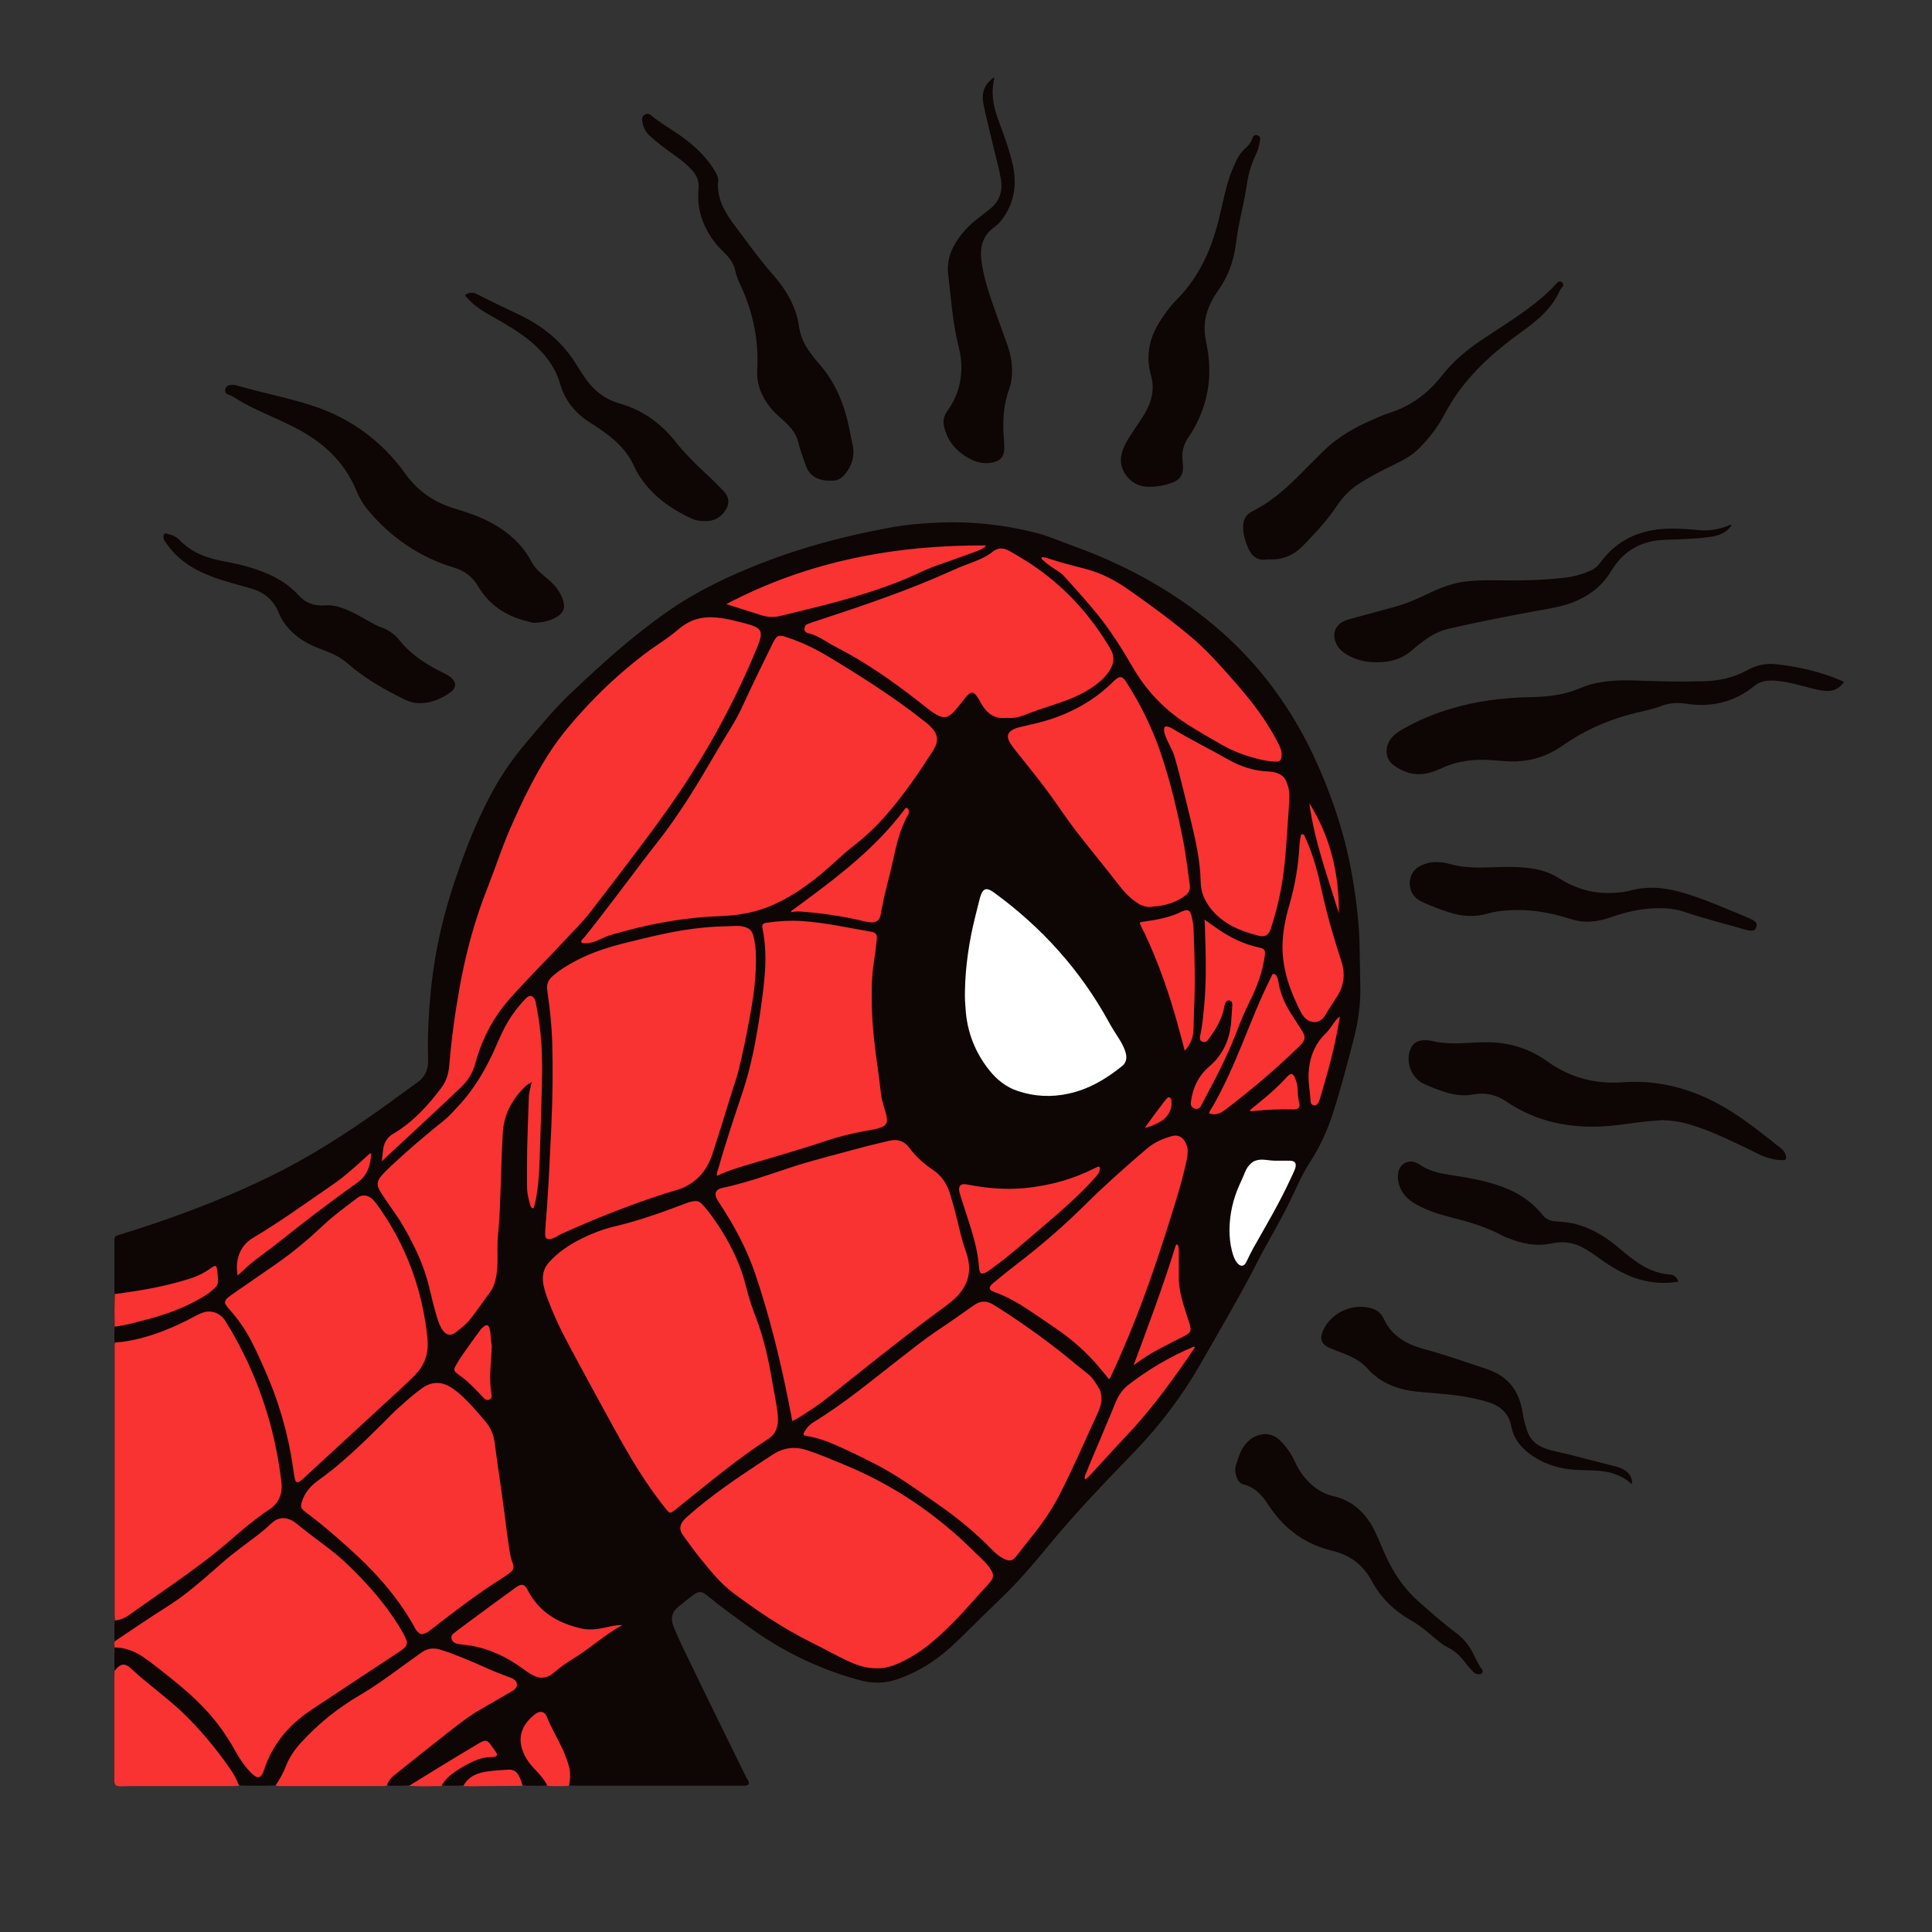
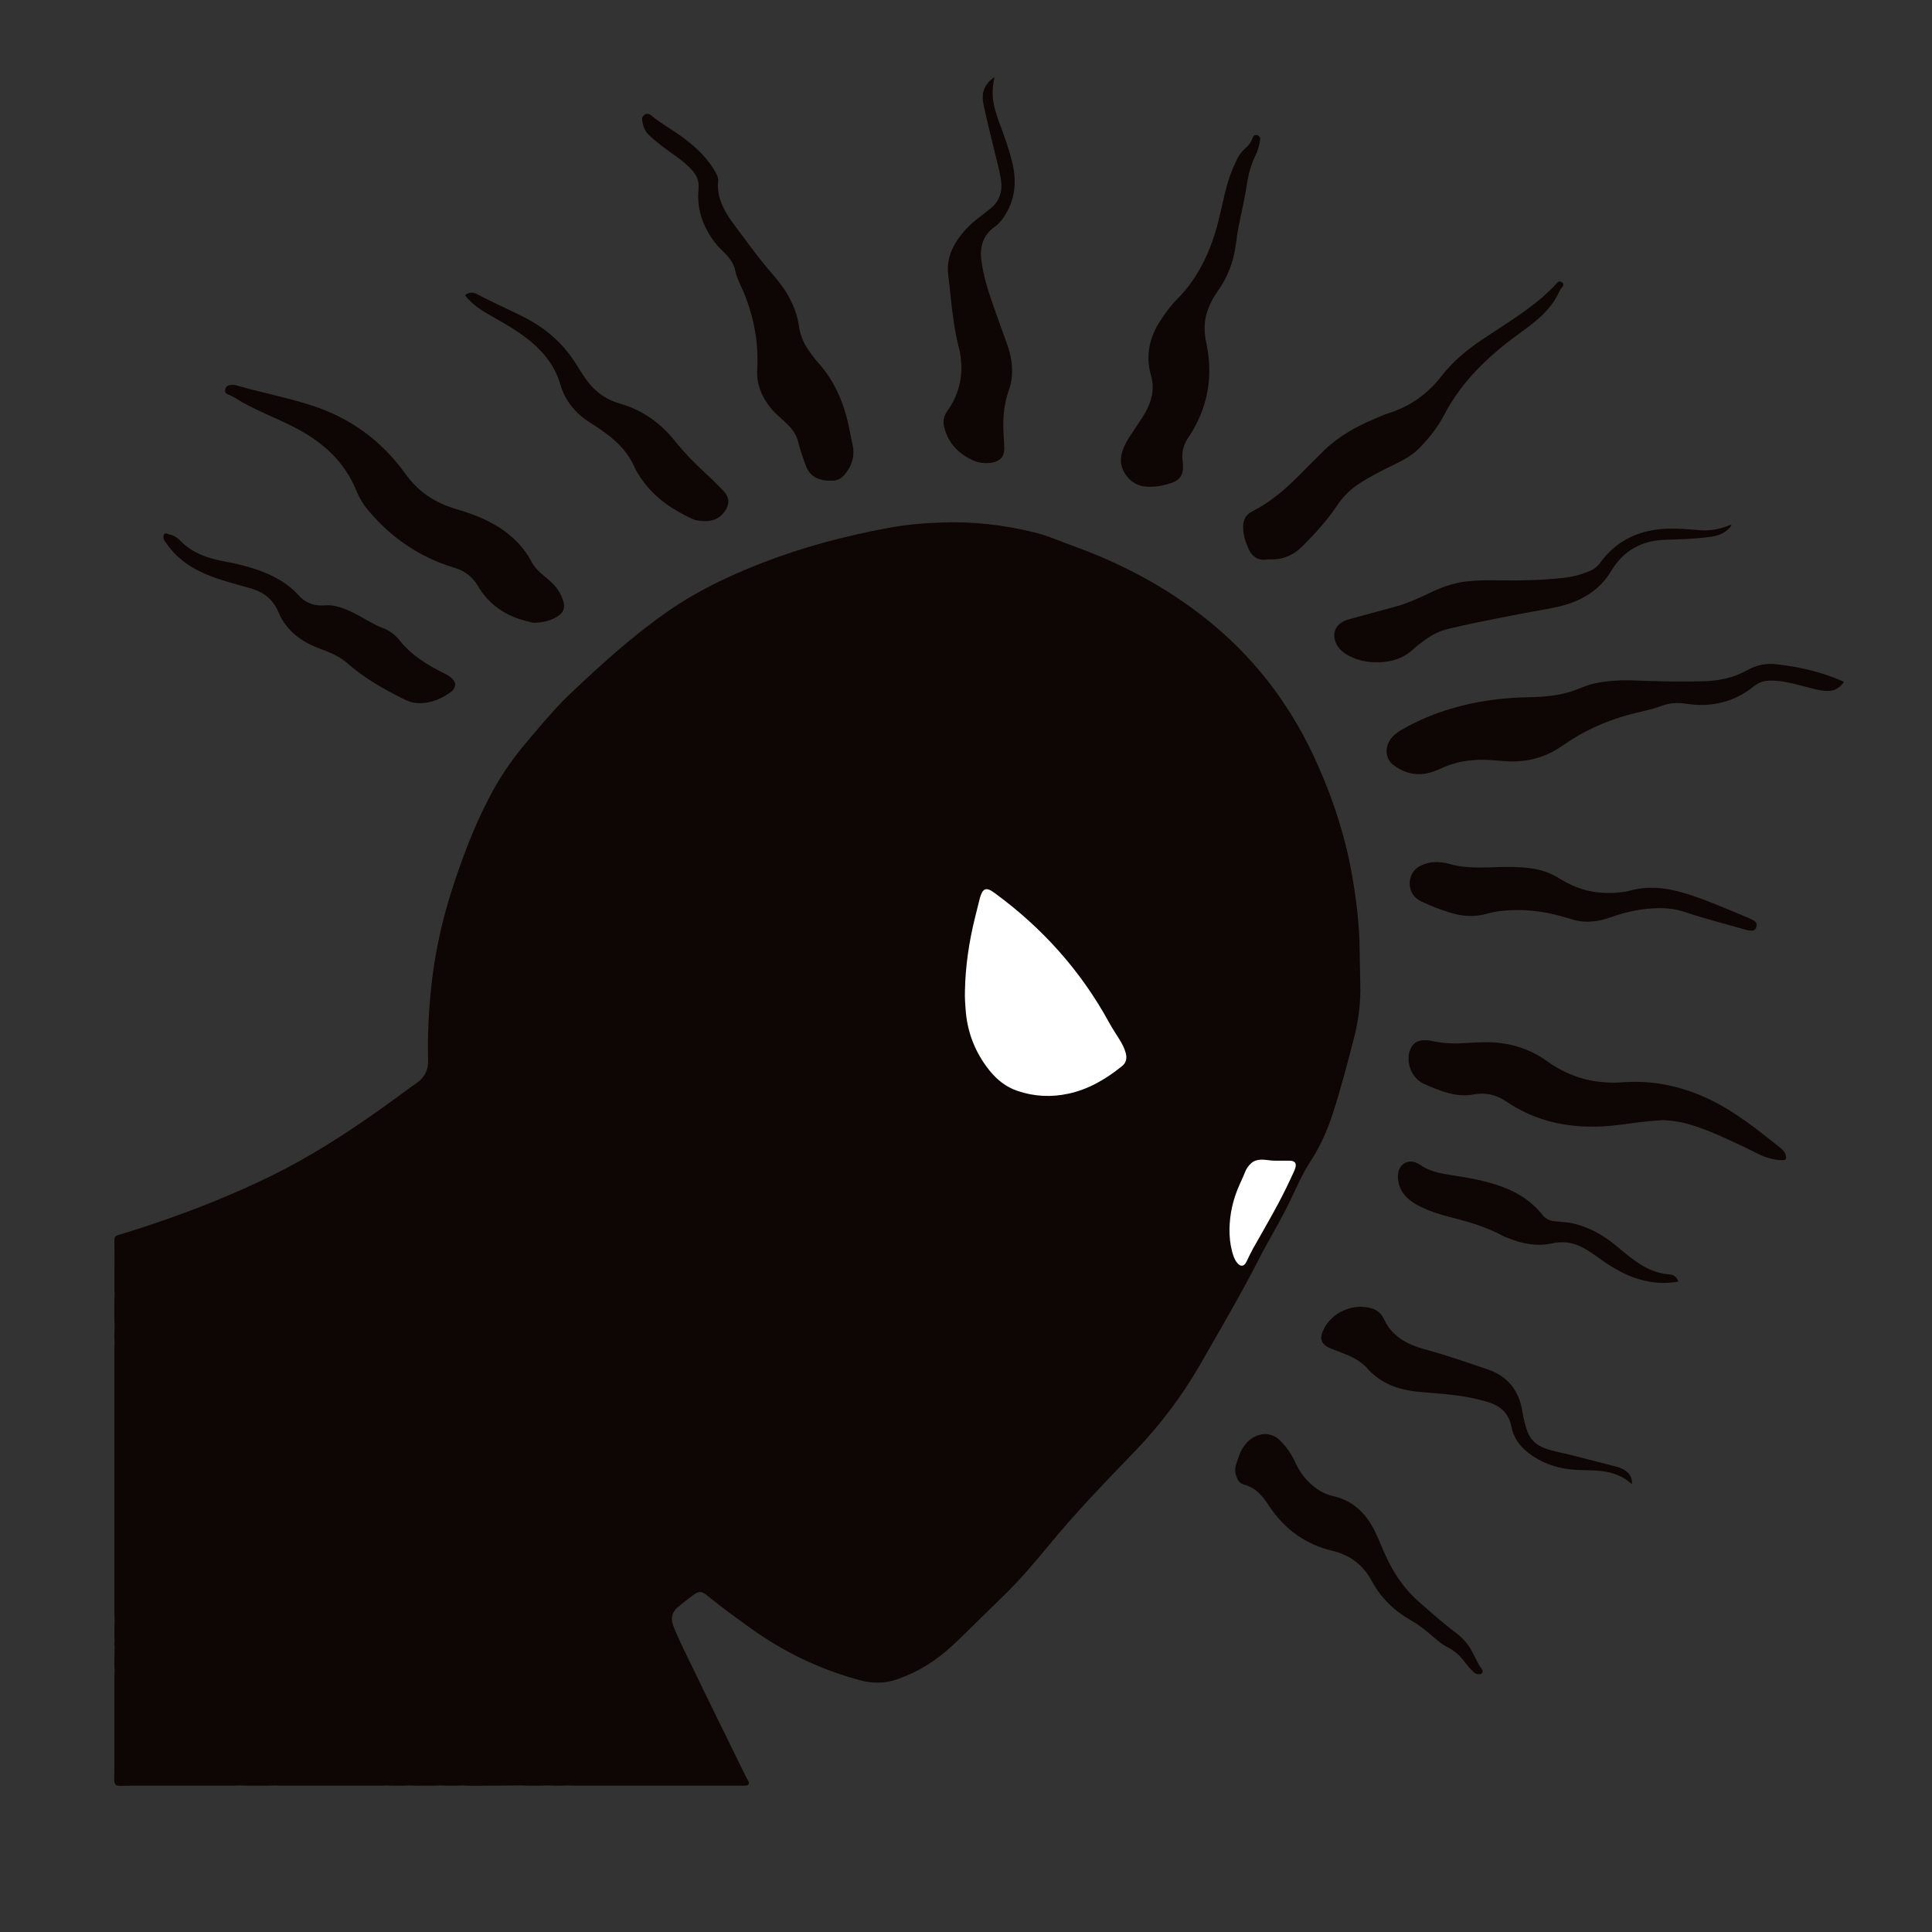
<svg xmlns="http://www.w3.org/2000/svg" version="1.1" id="Layer_1" x="0px" y="0px" viewBox="0 0 918.8 918.8" style="enable-background:new 0 0 918.8 918.8;" xml:space="preserve">
  <rect x="0" y="0" width="918.8" height="918.8" fill="#333333" stroke="none" />
  <style type="text/css">
	.st0{fill:#0E0505;}
	.st1{fill:#F93232;}
	.st2{fill:#FFFFFF;}
</style>
  <g>
    <path class="st0" d="M107.1,185.3c0.2-1.2,1.1-2.1,2.5-2.2c0.9-0.1,1.8-0.1,2.6,0.1c11.9,3.5,24.2,5.8,36,9.6   c18.3,5.9,33.3,16.8,44.5,32.4c6.1,8.6,14.1,13.9,24,16.8c5.7,1.7,11.2,3.6,16.5,6.4c8.3,4.4,15.1,10.3,19.6,18.8   c1,1.9,2.4,3.5,4,5c2.2,2,4.6,3.7,6.6,5.9c2.1,2.3,3.6,4.9,4.5,7.8c0.9,3.2,0.1,5.4-2.7,7.2c-3.2,2.1-6.7,2.9-11.1,3.1   c-0.9,0-2.4-0.5-4-0.9c-9.8-2.5-17.6-7.8-22.8-16.6c-2.6-4.4-6.2-7.2-11.2-8.7c-16.3-4.9-29.9-14.1-40.9-27.2   c-2.4-2.8-4.3-6-5.7-9.4c-5.8-14.3-16.6-23.7-30.1-30.5c-5.9-3-12-5.5-18-8.4c-2.7-1.3-5.3-2.6-7.8-4.2c-1.6-0.9-3.1-1.9-4.8-2.6   C107.6,187.4,106.8,186.6,107.1,185.3z M591.2,250.2c-0.1,3.9,1.1,7.6,2.7,11.1c1.7,3.5,4.4,5.4,8.5,4.8c0.3,0,0.6,0,0.9-0.1   c6.5,0.4,11.9-1.9,16.3-6.4c6-6.1,11.8-12.4,16.5-19.5c2.7-4,6-7.3,10-9.9c5.3-3.5,11-6.4,16.8-9.2c4.3-2.1,8.6-4.3,12-7.8   c4.6-4.7,8.7-9.8,11.8-15.7c2.2-4.2,4.7-8.2,7.5-12c7-9.4,15.5-17.2,24.7-24.2c4.1-3.1,8.3-5.9,12.2-9.3c3.8-3.3,7.2-7,9.6-11.6   c0.7-1.3,1.2-2.8,2.3-3.9c0.6-0.6,0.7-1.4,0-2.1c-0.7-0.7-1.6-0.7-2.3-0.1c-0.3,0.3-0.6,0.6-0.8,0.9c-4.1,4.4-8.7,8.3-13.5,11.8   c-7.3,5.4-15,10.1-22.4,15.1c-6.9,4.7-13.2,10-18.4,16.7c-6.4,8.2-14.6,14.3-24.6,17.5c-2.5,0.8-4.9,1.8-7.3,2.9   c-8.9,3.7-17.2,8.4-24.2,15.2c-4.3,4.2-8.5,8.5-12.7,12.7c-6.4,6.3-13.2,12.1-21.3,16.1C592.5,244.8,591.3,247.1,591.2,250.2z    M546.8,231.5c3.9,0,7.4-0.8,10.8-2c3.3-1.2,5-3.6,5-7.1c0-1.1-0.1-2.2-0.2-3.3c-0.5-4.2,0.5-7.9,2.9-11.3c1.9-2.7,3.4-5.6,4.8-8.6   c5.4-11.8,6.2-24,3.5-36.5c-1.5-6.8-0.7-13.1,2.5-19.3c0.9-1.8,2-3.5,3.1-5.1c3.8-5.3,6.3-11.1,7.7-17.4c1-4.3,1.2-8.7,2.1-13   c1.3-6.6,2.9-13.1,3.9-19.7c0.7-5.2,2.1-10.1,4.4-14.8c1-2,1.5-4.2,1.9-6.4c0.3-1.5-0.1-2.3-1.3-2.7c-1-0.3-1.8,0.1-2.3,1.5   c-0.7,2-1.9,3.5-3.4,4.8c-1.6,1.4-2.9,3.1-3.9,5.1c-1.2,2.5-2.3,5.1-3.3,7.7c-2.1,6-3.3,12.3-4.8,18.5c-3.4,15.1-9.2,29-20.3,40.3   c-3.5,3.5-6.4,7.5-9,11.8c-4.6,7.7-6,15.9-3.5,24.6c1.5,5.2,0.8,10.3-1.5,15.2c-1.1,2.4-2.5,4.6-4,6.8c-1.6,2.5-3.3,4.9-4.9,7.4   c-1.5,2.4-2.8,4.8-3.5,7.6c-0.8,3-0.5,5.9,0.9,8.6C537.1,229.2,541.4,231.6,546.8,231.5z M713.7,276c-5.4-0.1-10.9-0.1-16.3,0.5   c-6.3,0.7-12.1,2.9-17.7,5.6c-5.3,2.5-10.7,5-16.4,6.5c-7,1.9-14,3.8-21,5.7c-1.7,0.5-3.4,1-4.8,2.1c-2.4,1.9-3.4,4.3-2.8,7.4   c0.8,3.7,3.3,6.2,6.5,7.9c5.6,3.1,11.7,3.7,17.9,3c4.8-0.6,9-2.4,12.7-5.7c1.8-1.7,3.8-3.1,5.8-4.6c3.4-2.5,7.1-4.4,11.4-5.4   c15.9-3.7,31.9-6.7,47.9-9.6c5-0.9,10-2.2,14.6-4.5c6.2-3,11.2-7.4,14.7-13.3c5.9-9.8,14.5-14.6,25.9-14.9   c6.9-0.2,13.7-0.4,20.6-1.3c4.2-0.5,8.1-1.7,10.8-5.6c-0.9-0.4-1.3,0.1-1.8,0.3c-4.5,1.7-9.1,2.5-13.8,2c-4.7-0.4-9.4-0.8-14.1-0.7   c-13.6,0.3-24.9,5.2-33,16.5c-1.3,1.7-2.9,2.9-4.9,3.7c-4.2,1.8-8.6,2.9-13.2,3.3C733.1,275.9,723.4,276.2,713.7,276z M700.5,786.2   c-1.8-3.6-4.3-6.7-7.5-9.2c-6.4-4.8-12.4-10.1-18.4-15.4c-5.9-5.2-10.4-11.4-14-18.4c-2.6-5.1-4.5-10.4-7-15.5   c-4.2-8.2-10.3-14.1-19.6-16.2c-4.4-1-8.1-3.3-11.3-6.4c-2.9-2.8-5.1-6.1-6.8-9.8c-1.8-4-4.3-7.5-7.4-10.5c-1.9-1.8-4.1-2.7-7-2.8   c-4,0.2-7.3,2.2-9.8,5.6c-1.9,2.6-2.8,5.7-3.8,8.8c-0.8,2.3-0.5,4.3,0.4,6.5c0.6,1.6,1.6,2.7,3.3,3.1c3.5,0.9,6.2,2.9,8.5,5.5   c1.4,1.6,2.6,3.4,3.8,5.2c7.2,10.7,17.1,17.8,29.7,20.8c8.5,2,14.7,6.8,18.8,14.4c4.3,8,10.5,14,18.3,18.5c3.3,1.9,6.3,4.1,9.1,6.5   c2.9,2.4,5.6,5,9,6.7c3,1.5,5.4,3.7,7.4,6.3c1.4,1.8,2.7,3.5,4.4,5.1c0.6,0.6,1.3,1.2,2.3,1.2c0.7,0,1.5,0.1,2-0.6   c0.4-0.7,0.2-1.4-0.3-2C702.9,791.4,701.8,788.7,700.5,786.2z M794.1,606.1c-6.2-0.4-11.5-2.9-16.5-6.5c-3.3-2.3-6.3-4.9-9.4-7.5   c-5.9-4.8-12.4-8.4-19.8-10.2c-3-0.7-6-0.8-9-1.1c-2.3-0.2-4.3-1.1-5.8-3c-5.1-6.4-11.6-10.6-19.2-13.4c-8.1-3-16.6-4.4-25.2-5.7   c-5-0.8-9.9-1.9-14.1-4.9c-0.4-0.3-1-0.6-1.5-0.8c-3.8-1.7-7.8,0.4-8.6,4.5c-0.4,1.9-0.2,3.8,0.3,5.7c1.3,4.7,4.6,7.6,8.6,9.8   c4.9,2.7,10.3,4.4,15.7,5.8c8.7,2.2,17.4,4.7,25.4,9.1c0.6,0.3,1.3,0.6,2,0.8c6.8,2.8,13.8,4.2,21.1,2.6c5-1.1,9.7-0.5,14.2,1.8   c3.1,1.6,5.9,3.6,8.7,5.6c5,3.6,10.3,6.8,16.1,8.9c6.8,2.4,13.8,3.2,21.1,1.9C797.4,607.4,796.1,606.2,794.1,606.1z M769.1,697.6   c-7.3-1.9-14.5-3.7-21.8-5.6c-4.2-1.1-8.4-1.7-12.5-3.2c-4.5-1.6-7.4-4.5-8.8-9.1c-0.8-2.6-1.5-5.2-1.9-7.9   c-1.6-10.3-6.8-17.3-17-20.7c-9.3-3.1-18.6-6.4-28-9c-3-0.8-6-1.7-8.8-3c-5.3-2.5-9.5-6.1-12-11.5c-1.2-2.6-2.9-4.4-5.7-5.3   c-8.9-2.8-19.3,1.7-23.2,10.1c-2.1,4.4-1,7.1,3.5,8.9c2.4,1,4.8,1.8,7.1,2.8c4.3,1.7,8.2,4,11.1,7.6c0.5,0.6,1,1,1.6,1.5   c5.9,5.4,13.1,7.7,20.9,8.6c6.6,0.7,13.2,1,19.8,1.9c5.1,0.8,10.2,1.7,15.2,3.4c5.4,1.9,9,5.4,10.1,11.1c1,5.4,4,9.5,8.2,12.8   c5.8,4.5,12.5,6.9,19.8,7.8c3.7,0.4,7.3,0.3,11,0.5c4.8,0.2,9.5,0.9,13.9,3.3c1.5,0.8,2.9,1.9,4.5,3.2c0.2-2.5-0.7-4.3-2.3-5.8   C772.4,698.8,770.8,698.1,769.1,697.6z M846.7,545.9c-3.3-2.6-6.5-5.2-9.8-7.7c-8.4-6.5-17-12.4-26.8-16.7   c-12.2-5.3-24.9-7.8-38.3-6.8c-5.2,0.4-10.4,0.1-15.5-0.9c-7.5-1.5-14.2-4.6-20.4-9c-6.3-4.6-13.3-7.4-21.1-8.6   c-5.7-0.9-11.5-0.5-17.2-0.2c-5.7,0.4-11.3,0.3-16.9-1c-1.1-0.3-2.4-0.3-3.6-0.3c-3.4,0.1-5.5,1.7-6.6,4.9   c-2,5.8,0.9,13.1,6.4,15.7c3.4,1.6,6.9,3,10.5,4.1c4.3,1.3,8.8,2,13.2,1.1c5.8-1.1,10.9,0.1,15.7,3.3c12,8.2,25.4,11.8,39.7,12   c6.4,0.1,12.8-0.6,19.1-1.5c5.1-0.7,10.3-1.3,15.7-1.6c3.7,0.2,7.5,0.6,11.2,1.6c10.2,2.8,19.6,7.5,29.2,12c3.6,1.7,7,3.8,11,4.7   c1.9,0.5,3.9,0.8,5.9,0.7c1.2,0,1.4-0.6,1.3-1.7C849.1,548.4,848.2,547,846.7,545.9z M675.9,428.7c4.3,2,8.8,3.8,13.3,5.2   c6,1.9,12,2.4,18.1,0.6c3.4-1,6.9-1.4,10.4-1.6c9.9-0.6,19.4,1,28.8,4c1.9,0.6,3.8,1.1,5.8,1.3c4.5,0.4,8.9-0.3,13.2-1.8   c7.4-2.6,15-4.5,23.6-4.5c3.9-0.1,8.4,0.5,12.7,2c9.5,3.2,19.3,5.6,28.9,8.4c0.8,0.2,1.6,0.3,2.4,0.3c1.1,0,1.8-0.6,2.1-1.6   c0.4-1.1,0.3-2-0.6-2.8c-0.7-0.6-1.6-1-2.5-1.4c-2.9-1.3-5.9-2.5-8.8-3.7c-8.2-3.4-16.3-6.8-24.9-9.1c-7.6-2-15.2-2.6-23-0.5   c-2.5,0.7-5,0.9-7.6,1.1c-9.4,0.6-18-1.7-26-6.7c-3.6-2.3-7.4-3.8-11.5-4.6c-7.4-1.3-14.8-1.1-22.2-0.8c-6.4,0.2-12.8,0.1-19-1.7   c-2.4-0.7-4.9-0.9-7.3-0.8c-1.8,0.1-3.6,0.6-5.3,1.3c-3.9,1.6-5.9,4.5-6.1,8.7C670.5,424.1,672.4,427,675.9,428.7z M875.9,323.8   c-9.9-4.3-20.3-6.7-31-7.9c-5-0.6-9.7,0.4-14.1,2.9c-6.7,3.7-13.9,5.1-21.4,5.2c-10.8,0.3-21.6,0-32.3-0.4   c-7-0.2-13.9,0.1-20.7,1.9c-3.1,0.9-5.9,2.3-9,3.3c-6.9,2.2-14.1,2.7-21.3,2.8c-12.2,0.3-24.2,1.9-35.9,5.4   c-8.2,2.4-16.1,5.7-23.5,10c-2.2,1.3-4.3,2.8-5.7,5c-2.5,3.9-2,9,1.5,11.7c4.5,3.4,9.6,5.2,15.5,4.2c2.8-0.5,5.4-1.6,7.9-2.7   c7.9-3.6,16.3-4.4,24.8-3.6c3.4,0.3,6.8,0.6,10.3,0.5c8.1-0.3,15.4-2.8,22.1-7.5c9.6-6.8,20.2-11.6,31.5-14.7   c5.3-1.5,10.8-2.3,15.9-4.3c3.7-1.4,7.6-1.5,11.6-0.9c11.9,1.8,22.7-0.8,32.1-8.4c2.1-1.7,4.4-2.5,7-2.6c1.7-0.1,3.3,0,5,0.2   c4.5,0.5,8.9,1.8,13.3,2.9c3.1,0.8,6.1,1.7,9.4,1.8c3.5,0.1,5.9-1.4,8-4.2C876.4,324,876.2,323.9,875.9,323.8z M462,218.6   c3.1,1.5,6.3,2,9.8,1.4c3.8-0.7,5.8-2.8,5.8-6.7c0-2-0.1-4-0.3-6c-0.5-7.6,0-15,2.6-22.2c1-2.7,1.4-5.6,1.4-8.5   c0.1-4.7-1-9.2-2.6-13.6c-2.2-6.2-4.5-12.3-6.6-18.5c-2.4-6.8-4.5-13.7-5.4-20.8c-0.8-6.4,0.8-11.9,6.3-15.8   c1.8-1.3,3.2-2.9,4.4-4.7c5.2-7.7,6.2-16.1,4.2-25c-1.5-6.6-3.8-13-6.2-19.4c-1.6-4.3-3-8.6-3.3-13.2c-0.2-2.9,0.2-5.7,0.8-8.9   c-4.7,3.2-6.3,7.3-5.2,12.8c1.3,6.3,2.9,12.6,4.4,18.9c1.3,5.6,2.9,11.1,3.9,16.8c0.9,5.6-0.5,10.4-5.1,14.1   c-1.8,1.4-3.6,2.9-5.5,4.3c-4.2,3.2-7.9,7-10.7,11.5c-3,4.7-4.4,9.7-3.8,15.3c0.5,3.9,0.9,7.8,1.3,11.7c0.8,7.6,1.8,15.1,3.6,22.4   c1,3.7,1.5,7.5,1.4,11.4c-0.2,7.2-2.5,13.8-6.7,19.6c-1.8,2.5-2.2,5.1-1.4,7.9C451,210.7,455.6,215.4,462,218.6z M308.6,64.2   c4,3.8,8.5,7,13,10.2c2.7,1.9,5.2,4,7.4,6.4c2.4,2.6,3.6,5.5,3.2,9.1c-0.7,7.2,0.8,14,4.4,20.3c2,3.6,4.5,6.8,7.5,9.6   c2.6,2.5,4.9,5.4,5.6,9c0.4,2.3,1.4,4.4,2.3,6.5c0.9,1.9,1.7,3.8,2.5,5.7c4.3,11.2,6.3,22.7,5.6,34.7c-0.4,6.9,2.1,13,6.4,18.3   c2.3,2.9,5.3,5.1,7.9,7.7c2.4,2.4,4.4,5.1,5.2,8.5c0.9,3.8,2.3,7.5,3.6,11.2c1.4,3.9,4.1,6.1,8.1,6.9c1.3,0.3,2.7,0.3,4.1,0.3   c2.6,0.1,4.7-1,6.3-2.9c3.4-4.1,4.9-8.7,3.8-14c-0.6-2.7-1.1-5.5-1.7-8.2c-2.3-11.5-6.7-22.1-14.7-31c-1.7-1.9-3.2-4-4.7-6.1   c-2.4-3.5-3.9-7.3-4.5-11.5c-0.6-4.7-2.3-9.1-4.5-13.3c-2.2-4.1-5-7.8-8.1-11.3c-6.8-7.8-12.7-16.2-18.9-24.4c-1.1-1.5-2.1-3-3-4.6   c-2.5-4.2-4.1-8.6-4-14c0.7-2.5-0.7-4.8-2.2-7.2c-4-6.3-9.5-11.2-15.5-15.5c-4.6-3.3-9.6-6-14-9.7c-0.8-0.7-1.8-1.1-2.9-0.5   c-1,0.6-1.7,1.6-1.4,2.8C305.8,60,306.6,62.3,308.6,64.2z M233.9,150.4c6.4,3.6,12.8,7.3,18.5,12c6.5,5.4,11.6,12,14,20.2   c2.3,8,7.2,13.9,14.1,18.3c3.3,2.1,6.6,4.3,9.6,6.7c4.8,3.8,8.8,8.3,11.4,14c1.1,2.6,2.6,4.9,4.3,7.2c6,8.2,14.2,13.7,23.3,17.9   c1,0.5,2.1,0.8,3.2,0.9c4.8,0.7,9.1,0,12.2-4.2c2.7-3.6,2.5-6.9-0.6-10.1c-2.9-3-5.8-5.9-8.9-8.7c-4.9-4.6-9.6-9.3-13.8-14.6   c-6.9-8.7-15.6-15-26.5-18.1c-7.1-2-12.6-6.4-16.7-12.5c-1.4-2.1-2.7-4.1-4-6.2c-6.3-10.2-15.1-17.6-25.8-22.9   c-7.1-3.5-14.3-6.7-21.3-10.4c-1.9-1-3.8-1-5.7,0.4c0.4,0.9,0.9,1.3,1.4,1.8C225.7,145.6,229.8,148.1,233.9,150.4z M614.1,569.9   c2.8-5.9,5.4-11.9,9-17.4c4.7-7.2,8.2-15,10.8-23.1c3.8-11.8,6.9-23.7,10-35.7c2.2-8.5,3.3-17.2,3-26.1c-0.2-6.9-0.2-13.7-0.4-20.6   c-0.5-12.3-2.2-24.5-4.6-36.6c-3.7-17.9-9.7-35-17.5-51.6c-12.1-25.5-28.9-47.1-51.1-64.7c-18.9-15-39.9-26.1-62.5-34.3   c-6.1-2.2-12.1-4.9-18.5-6.5c-14.8-3.7-29.7-5.4-44.8-4.8c-8.5,0.3-16.9,1-25.2,2.6c-20.5,3.8-40.6,9.1-60.1,16.7   c-15.6,6.1-30.6,13.2-44.4,22.8c-17,11.8-32.3,25.7-47.2,39.9c-7.5,7.2-14.1,15.3-20.8,23.2c-6.8,8.1-12.7,16.8-17.5,26.3   c-4.7,9.1-8.7,18.5-12.2,28.1c-4.6,12.6-8.7,25.4-11.4,38.5c-2.3,10.7-3.7,21.6-4.5,32.5c-0.6,8.4-0.9,16.7-0.6,25.1   c0.1,4.6-1.6,8.2-5.4,10.8c-6,4.2-11.7,8.6-17.7,12.8c-16.5,11.7-33.5,22.6-51.7,31.5c-17.8,8.7-36.1,16-54.9,22.4   c-5.9,2-11.8,3.9-17.8,5.7c-1.3,0.4-1.7,0.9-1.7,2.3c0.1,8,0,16,0,24c0,0.5,0.1,1,0.1,1.4c-0.2,5.2-0.2,10.5,0,15.7   c-0.1,2.5-0.2,5,0,7.5c0,0.8-0.1,1.6-0.1,2.4c0,42.4,0,84.9,0,127.3c0,0.8,0.1,1.6,0.1,2.4c-0.1,3.4-0.2,6.8,0,10.1   c-0.2,0.9-0.1,1.9,0,2.8c-0.1,3.8-0.2,7.5,0,11.3c0,0.9-0.1,1.7-0.1,2.6c0,14.9,0,29.9,0,44.8c0,1.4-0.1,2.9-0.1,4.3   c0.1,2.4,0.7,3,3,3c1.9,0,3.8-0.1,5.7-0.1c16,0,32.1,0,48.1,0c0.9,0,1.7-0.1,2.6-0.1v0c5.7,0.2,11.4,0.2,17.1,0   c0.6,0,1.3,0.1,1.9,0.1c16.4,0,32.7,0,49.1,0c0.6,0,1.3-0.1,1.9-0.1c3.5,0.2,7.1,0.2,10.6,0c5.1,0.2,10.2,0.2,15.4,0   c3.4,0.2,6.9,0.2,10.3,0c4.4,0.3,8.8,0.1,13.2,0.1c5,0,10.1-0.1,15.1-0.1c3.9,0.2,7.7,0.2,11.6,0c3.5,0.1,7,0.2,10.5,0   c0.7,0,1.4,0.1,2.1,0.1c27,0,54,0,81.1,0c0.2,0,0.5,0,0.7,0c1.8-0.1,2.2-0.8,1.5-2.4c-0.3-0.6-0.7-1.2-1.1-1.9   c-9-18.4-18.1-36.8-27-55.3c-2.6-5.3-5.2-10.6-7.4-16.1c-1.5-3.8-0.8-6.9,2.3-9.4c2.3-1.9,4.6-3.7,7-5.5c2.7-2,4-2,6.6,0.1   c6.7,5.5,13.8,10.6,20.9,15.7c15.7,11.3,32.9,19.5,51.6,24.6c6.2,1.7,12.2,1.7,18.3-0.5c9.7-3.4,18.1-8.7,25.6-15.6   c4.7-4.3,9.2-8.9,13.8-13.4c4.3-4.2,8.6-8.3,12.9-12.6c6.9-6.9,13.2-14.4,19.4-21.9c12.9-15.7,27-30.3,41.1-44.9   c11.9-12.4,22.2-26,30.8-40.9c10-17.5,20.3-34.9,29.4-53C604.6,587.7,609.8,579,614.1,569.9z M79.2,258.5   c3.3,4.8,7.5,8.5,12.4,11.4c5.1,3,10.7,5,16.3,6.7c4,1.2,8,2.2,12,3.4c6,1.9,10.3,5.5,12.7,11.5c1.3,3.2,3.3,6,5.7,8.5   c3.8,3.8,8.3,6.4,13.3,8.3c4.9,1.8,9.8,3.7,13.7,7.2c8.1,7.1,17.3,12.3,26.8,17c2.4,1.2,4.9,2,7.6,1.9c5.6,0,10.5-2.2,15-5.5   c0.3-0.2,0.5-0.4,0.7-0.7c1.4-1.8,1.4-3.5-0.1-5.2c-1.1-1.2-2.5-2-3.9-2.7c-8.1-4-15.7-8.6-21.4-15.8c-2.4-3-5.5-5.1-9.1-6.3   c-1.4-0.5-2.8-1.3-4.1-2c-4-2.1-7.8-4.6-12.1-6.3c-3.2-1.3-6.6-2.3-10-2c-5.1,0.4-9.3-1-12.7-4.8c-3.9-4.3-8.7-7.5-14-9.9   c-6.7-3-13.7-4.8-20.8-6.1c-8.1-1.5-15.6-3.9-21.5-10c-1.4-1.5-3.3-2.6-5.4-3c-0.7-0.2-1.7-0.8-2.2-0.1c-0.6,0.8-0.4,1.9-0.1,2.8   C78.3,257.3,78.8,257.9,79.2,258.5z" />
-     <path class="st1" d="M54.6,638.5c8-0.6,15.7-2.7,23.2-5.6c5.1-2,10.1-4.3,15-7c1.1-0.6,2.3-1.2,3.5-1.6c4.1-1.5,8.5,0.1,10.8,3.8   c8.5,13.6,15.1,28.1,19.8,43.5c3.3,10.7,5.5,21.7,6.9,32.8c0.7,5.4-0.8,10.2-5.6,13.4c-6.5,4.2-12.3,9.2-18.1,14.2   c-9,7.9-18.6,14.9-28.3,21.7c-6.9,4.9-13.9,9.7-20.8,14.6c-2,1.4-4.1,2.1-6.4,2.4c0-0.8-0.1-1.6-0.1-2.4c0-42.4,0-84.9,0-127.3   C54.4,640.1,54.5,639.3,54.6,638.5z M54.5,783.5c1.7,0,3.3,0.2,5,0.6c4.3,1,7.9,3.3,11.4,5.9c3.4,2.6,6.7,5.1,10,7.8   c6,4.8,11.8,9.8,17,15.4c5.4,5.8,10,12.3,13.8,19.2c2.2,3.9,4.7,7.7,7.8,10.8c3,3,4.7,2.6,6-1.3c4-12.3,11.8-21.6,22.5-28.7   c13.3-8.8,26.5-17.6,39.8-26.3c1.4-0.9,2.8-1.8,4.1-2.9c1.7-1.4,2-2.7,1.1-4.7c-0.4-1-1-2-1.5-3c-7.3-12.7-16.9-23.5-27.4-33.4   c-6.4-6-13.8-10.8-20.7-16.4c-1.4-1.1-2.7-2.3-4.2-3.2c-3.7-2.1-7.2-1.7-10.3,1.3c-1.8,1.8-3.8,3.4-5.8,5   c-5.8,4.5-11.9,8.7-17.4,13.6c-5.3,4.7-10.6,9.3-16.1,13.7c-6.6,5.3-13.9,9.4-20.8,14.1c-4.8,3.2-9.6,6.4-14.3,9.6   C54.3,781.7,54.4,782.6,54.5,783.5z M132.9,849.4c16.4,0,32.7,0,49.1,0c0.6,0,1.3-0.1,1.9-0.1c0.7-2.2,2.1-3.9,3.9-5.3   c7.6-6.1,15.2-12.2,22.9-18.2c6.1-4.8,12.1-9.7,18.9-13.5c4.5-2.5,9-5.2,13.5-7.8c0.5-0.3,1-0.5,1.4-0.9c1.9-1.5,1.8-3.8-0.3-5.1   c-0.5-0.3-1.1-0.6-1.8-0.8c-3.6-1.3-7.2-2.7-10.7-4.3c-7.2-3.2-14.5-6.4-22-8.8c-3.4-1.1-6.4-0.8-9.3,1.3c-3,2.2-6,4.3-8.9,6.4   c-6.7,4.9-13.4,9.8-20.6,14c-10.4,6.1-19.7,13.6-27.8,22.5c-2.9,3.2-5.3,6.6-6.9,10.6c-1.4,3.4-3,6.7-5.2,9.7   C131.7,849.4,132.3,849.4,132.9,849.4z M54.4,797.4c0,14.9,0,29.9,0,44.8c0,1.4-0.1,2.9-0.1,4.3c0.1,2.4,0.7,3,3,3   c1.9,0,3.8-0.1,5.7-0.1c16,0,32.1,0,48.1,0c0.9,0,1.7-0.1,2.6-0.1c-1.1-3.1-2.7-5.9-4.6-8.6c-6.6-9.5-14.1-18.4-22.4-26.4   c-7.8-7.4-16.7-13.6-24.6-21c-2.7-2.5-4.8-2.1-7.1,0.7c-0.2,0.2-0.4,0.5-0.6,0.7C54.5,795.7,54.4,796.5,54.4,797.4z M54.5,630.9   c4.9-0.5,9.5-1.9,14.2-3.1c9.5-2.4,18.6-5.6,27.1-10.6c2.2-1.3,4.3-2.7,6.2-4.5c1.2-1.1,1.8-2.4,1.7-4c-0.1-1.5-0.2-3-0.4-4.5   c-0.3-2.5-0.7-2.7-2.7-1.3c-0.1,0-0.1,0.1-0.2,0.1c-3.4,2.5-7.1,4.2-11.1,5.4c-11.3,3.5-22.9,5.5-34.7,7   C54.4,620.5,54.4,625.7,54.5,630.9z M270.6,849.3c0.6-2.9,0.8-5.8,0.1-8.8c-0.7-2.7-1.7-5.3-2.8-7.9c-2.5-5.5-5.7-10.7-7.9-16.3   c-1-2.4-3.2-2.9-5.5-1.1c-5.9,4.5-8.9,10.8-5.5,18.5c1.4,3.3,3.6,6,6.1,8.5c2,2.1,4,4.4,5.2,7.1   C263.6,849.5,267.1,849.5,270.6,849.3z M209.9,849.4c1-1.9,2.3-3.4,3.9-4.8c3-2.6,6.4-4.5,9.9-6.3c2.6-1.3,5.2-2.3,8.2-2.6   c1-0.1,2.1,0,3.1-0.2c1.3-0.2,1.7-0.9,1-2c-1-1.6-2.1-3-3.2-4.5c-0.9-1.2-2.1-1.4-3.4-0.8c-0.7,0.3-1.3,0.6-1.9,1   c-6,3.6-11.9,7.1-17.9,10.8c-5,3.1-10.1,6.2-15.1,9.3C199.6,849.6,204.8,849.5,209.9,849.4z M233.4,849.4c5,0,10.1-0.1,15.1-0.1   c-0.4-1.8-1-3.5-1.9-5.1c-1.1-1.9-2.8-2.8-5-2.6c-3.2,0.2-6.4,0.4-9.5,0.8c-4.9,0.6-9.3,2.3-11.8,7   C224.6,849.6,229,849.4,233.4,849.4z M187.4,546.8c10.7-9.9,21.4-19.8,31.9-29.8c3.2-3.1,5.5-6.7,6.7-11.1   c3.1-11.5,8.4-21.9,16.4-30.9c8.3-9.4,17.3-18.2,25.8-27.4c4.1-4.4,8.4-8.6,12.1-13.3c4.8-6.2,9.6-12.4,14.3-18.6   c11.2-14.7,22.5-29.5,32.6-45.1c12.9-19.8,23.8-40.7,32.8-62.5c0.7-1.7,1.4-3.4,1.7-5.2c0.4-2.2-0.1-3.5-2.1-4.6   c-1.1-0.6-2.2-1-3.3-1.3c-5.1-1.4-10.2-2.8-15.4-3.3c-6.7-0.7-12.7,0.9-17.9,5.3c-1.9,1.6-3.8,3.1-5.9,4.6   c-2.7,1.9-5.4,3.7-8.1,5.6c-10.3,7.6-19.8,16-28.5,25.2c-7.3,7.7-14.3,15.8-20,24.8c-7.1,11.3-12.8,23.2-18.1,35.4   c-3.9,9-6.9,18.4-10.5,27.5c-6.1,15.3-10.4,31.2-13.3,47.4c-2.2,12.2-3.9,24.5-4.9,36.8c-0.3,3.8-1.2,7.4-3.5,10.6   c-6.5,8.7-13.7,16.7-23.2,22.3c-2.6,1.5-4.2,3.9-4.7,6.9c-0.3,2-0.5,4.1-0.7,6.2C183.6,550.3,185.5,548.6,187.4,546.8z    M284.3,447.2c1.9-0.8,3.7-1.8,5.7-2.4c17.1-5.1,34.6-8.5,52.5-9.1c7.5-0.3,14.8-1.4,21.8-4c9.8-3.7,18.4-9.6,26.4-16.2   c5.1-4.2,9.7-8.9,14.8-12.9c5.6-4.3,10.7-9.1,15.4-14.4c8.6-9.7,15.9-20.4,22.9-31.3c0.4-0.7,0.7-1.4,1.1-2.1   c1.3-2.9,0.8-5.6-1.2-8c-1.4-1.6-2.9-3-4.6-4.2c-14.2-11.2-29.5-20.9-44.9-30.2c-6.3-3.8-12.9-7-19.9-9.3c-4.2-1.4-4.8-1.1-6.9,3   c-4.9,9.9-9.7,19.8-14.3,29.8c-3.3,7.3-7.9,13.9-11.9,20.8c-8.9,15.3-17.9,30.4-28.9,44.3c-11.7,14.9-22.7,30.3-34.6,45   c-0.5,0.6-1.6,1.2-1.2,2.1c0.4,0.8,1.6,0.3,2.2,0.5C280.9,448.5,282.6,447.9,284.3,447.2z M359.5,454.9c0-3-0.4-6.1-1-9   c-0.7-3.5-2.3-4.8-5.8-5.4c-2.4-0.4-4.8,0-7.2,0c-7,0.1-13.9,0.8-20.7,1.9c-8.7,1.4-17.2,3.5-25.7,5.6c-8.7,2.1-17.3,4.7-25.2,8.9   c-4,2.1-7.8,4.4-11.2,7.4c-1.8,1.6-2.7,3.5-2.5,5.9c0.1,0.9,0.2,1.8,0.3,2.6c1.1,7.3,1.8,14.7,2.1,22.2c0.4,13.6,0.2,27.2-0.4,40.7   c-0.4,8.8-0.9,17.5-1.3,26.3c-0.4,7.2-0.9,14.3-1.5,21.5c-0.1,1.3-0.2,2.7-0.1,4.1c0.1,1.4,1,1.9,2.3,1.7c1-0.2,2-0.6,2.9-1.1   c0.9-0.5,1.8-1.1,2.7-1.5c8.3-3.7,16.7-7.3,25.2-10.6c9.6-3.7,19.3-7.2,29.2-10.1c8.8-2.6,14.4-8.6,17.2-17.2   c3.1-9.4,6-18.9,8.9-28.3c1.2-3.9,2.6-7.7,3.6-11.7c2-8,3.6-16,5.1-24.1c1.7-9.1,3.1-18.3,3.1-27.6   C359.5,456.3,359.5,455.6,359.5,454.9z M324.8,572.8c-10.6,4-21.3,7.8-32.3,10.4c-6,1.4-11.7,3.7-17.2,6.5c-5.2,2.7-10,6-14,10.4   c-2.4,2.5-3.4,5.5-3.1,9c0.2,2.6,1,5,1.8,7.4c2.9,8,6.5,15.7,10.5,23.1c7.2,13.5,14.6,27,22,40.5c5.3,9.7,10.9,19.2,17.2,28.2   c2.3,3.3,4.8,6.6,7.4,9.8c1.3,1.6,1.7,1.6,3.4,0.4c0.9-0.7,1.8-1.4,2.6-2.1c13.9-11.1,27.4-22.5,42.4-32.2c3.9-2.5,4.8-6.8,4.4-11   c-0.5-5.3-1.7-10.6-2.6-15.8c-1.7-10.5-4-20.9-7.8-30.8c-1.8-4.7-3.4-9.5-4.6-14.4c-2.4-9.7-6.5-18.7-11.8-27.1   c-2.8-4.3-5.6-8.6-9.1-12.3c-0.9-1-1.9-1.7-3.3-1.6C328.5,571.3,326.6,572.1,324.8,572.8z M378.8,674.8c5.6-3.3,10.9-7,16-11   c16-12.7,31.8-25.5,48.2-37.7c2.9-2.2,5.9-4.3,8.8-6.6c3.1-2.5,5.8-5.3,7.5-9c2.3-5,1.9-10.1,0.1-15.2c-1.2-3.4-2.2-6.8-3-10.3   c-1.4-5.9-2.9-11.8-4.7-17.6c-1.5-4.6-3.9-8.3-8-11c-4.3-2.9-8.2-6.4-11.3-10.6c-2.5-3.3-5.6-4.2-9.5-3.3c-4.3,1.1-8.7,2-13,3.2   c-11.6,3.2-23.4,6-34.8,9.8c-10.4,3.5-20.7,7.1-31.4,9.4c-0.5,0.1-0.9,0.3-1.4,0.4c-1.8,0.8-2.4,2-1.8,3.9c0.4,1.1,1,2,1.6,2.9   c6.9,10.5,12.9,21.5,17,33.5c6.7,19.8,11.7,40,15.8,60.5c0.6,3.1,1.2,6.2,1.9,9.7C377.7,675.4,378.2,675.1,378.8,674.8z    M432.2,788.6c7.1-3.9,13.2-9.2,19-14.9c5.1-5,9.9-10.4,14.7-15.8c1.8-2,3.8-3.9,5.4-6.1c1.2-1.5,1.2-3.1,0.3-4.7   c-0.4-0.7-0.9-1.4-1.3-2c-2-2.7-4.7-4.8-7-7.2c-17.9-17.8-38.4-31.7-61.7-41.3c-6.1-2.5-12.1-5.1-18.3-7.1c-5.4-1.7-10.6-1-15.4,2   c-2,1.3-4,2.6-6,3.9c-11.9,7.9-23.7,15.8-34.4,25.3c-1,0.9-2,1.7-2.7,2.7c-1.5,2-1.8,4.1-0.2,6.4c2.8,3.9,5.6,7.8,8.6,11.5   c4.8,5.9,9.5,11.8,15.7,16.4c11.6,8.7,23.6,16.7,36.6,23.2c6.3,3.1,12.4,6.6,18.8,9.5c4,1.8,8.1,3,12.8,3   C422.5,793.5,427.4,791.2,432.2,788.6z M522.8,660.5c-1.6-2.8-3.3-5.5-5.9-7.5c-3.6-2.8-7.1-5.7-10.6-8.6   c-10.8-8.6-22.1-16.6-33.8-23.9c-3.3-2-6.1-2-9.3,0.2c-5.8,4.1-11.6,8.2-17.5,12.1c-6.2,4.2-12.1,8.9-18,13.5   c-13.4,10.4-26.4,21.3-40.9,30.1c-1.8,1.1-3.2,2.6-4.2,4.5c-0.8,1.5-0.7,1.7,1,2c4.3,0.7,8.4,2,12.4,3.7c7,3,13.9,6.4,20.7,9.9   c10.3,5.3,19.7,12.2,29.2,18.8c9.4,6.5,18.1,13.7,26,21.8c1.6,1.7,3.4,3.1,5.5,4.2c2.7,1.4,4.2,1,6-1.3c2.3-3,4.6-5.9,7-8.9   c5.1-6.3,9.7-12.9,13.4-20.1c6.5-12.7,12.2-25.9,18.2-38.9c1-2.3,1.9-4.6,1.8-7C523.8,663.5,523.6,661.9,522.8,660.5z M202.2,628.2   c-3.3-20.3-10.9-38.8-23-55.5c-0.7-0.9-1.4-1.8-2.2-2.5c-2.2-2-4.9-2.3-7.2-0.4c-5.2,4-10.6,7.8-15.4,12.3   c-7.1,6.7-14.5,13-22.5,18.6c-7.3,5.1-14.7,10.1-22.1,15.3c-3.5,2.5-3.6,3.5-0.8,6.6c3,3.3,5.7,6.9,8,10.7   c3.3,5.5,5.9,11.3,8.5,17.2c6.8,15,11.4,30.7,13.8,47c0.3,1.9,0.5,3.8,0.9,5.7c0.4,1.9,1.2,2.2,2.8,1c0.6-0.4,1.1-0.9,1.6-1.4   c12.6-11.6,25.3-23.3,37.9-34.9c4.8-4.4,9.7-8.8,14.3-13.4c4.1-4,6.6-8.8,6.6-15C203.4,635.8,202.8,632,202.2,628.2z M202.1,776.8   c1.1-0.4,2.1-1.2,3-1.9c11.2-8.7,22.4-17.3,34.4-24.8c1.1-0.7,2.1-1.5,3.1-2.2c1.4-1.1,2-2.4,1.3-4.2c-0.7-1.9-1.2-3.8-1.5-5.8   c-1-6.1-1.7-12.2-2.5-18.3c-1.4-11.1-3.2-22.1-4.6-33.2c-0.5-4.1-2-7.7-4.8-10.8c-1.8-2.1-3.6-4.3-5.5-6.3   c-3.2-3.4-6.4-6.9-10.5-9.5c-4.5-2.8-9-2.9-13.5,0.2c-3.9,2.7-7.4,5.9-10.9,9c-2.8,2.4-5.3,5.1-7.9,7.7   c-9.9,9.8-19.8,19.5-31.2,27.6c-3.4,2.4-6.1,5.7-7.4,9.8c-0.8,2.6-0.6,3.2,1.6,4.9c3.4,2.6,6.7,5.1,10,7.9   c7.3,6.2,14.5,12.5,21.2,19.4c7.9,8.2,14.9,17.1,20.5,27.1c0.5,1,1,2,1.9,2.8c0.6,0.6,1.2,1,2.3,1   C201.3,777,201.7,776.9,202.1,776.8z M487.9,339.8c4-1.6,8.1-3,12.2-4.3c6.4-2.1,12.7-4.3,18.4-8c3.7-2.4,7.1-5.2,9.4-9   c2-3.3,2.2-6.4,0.2-9.9c-8.9-15.1-20.2-27.9-34.5-38.1c-4.3-3.1-8.8-5.7-13.4-8.4c-2.9-1.7-5.7-1.8-8.4,0.5c-2.4,1.9-5.2,3.2-8,4.3   c-3.6,1.4-7.2,2.7-10.7,4.3c-20.5,9.3-41.7,16.5-63,23.5c-2,0.6-3.9,1.3-5.9,2c-1.2,0.4-1.7,1.5-1.6,2.7c0.1,1.1,1,1.6,2,1.8   c2.7,0.6,5.1,1.9,7.4,3.3c2.2,1.4,4.5,2.7,6.9,3.9c13.4,7,25.8,15.7,37.7,25c2.8,2.1,5.4,4.5,8.5,6.3c3.5,2.1,5.7,1.8,8.5-1.2   c1.4-1.5,2.7-3.2,4-4.8c0.7-0.9,1.4-1.8,2.1-2.6c2.2-2.4,3.3-2.3,5.2,0.5c0.7,1,1.2,2.1,1.8,3.1c2.6,4.5,6.2,7.3,11.7,6.7   c0.2,0,0.5,0,0.9,0C482.2,341.7,485.1,340.9,487.9,339.8z M354,554.4c12.6-3.8,25.3-7.3,37.8-11.5c6.5-2.2,13.2-3.9,19.9-5.1   c2.4-0.4,4.9-0.7,7.2-1.6c2.4-0.9,3.3-2.3,2.8-4.9c-0.4-2-1-3.9-1.6-5.8c-0.5-1.7-0.9-3.4-1.1-5.1c-0.5-4.2-1-8.4-1.6-12.6   c-1.4-9.9-2.6-19.8-2.8-29.8c-0.1-6.6-0.1-13.3,0.9-19.8c0.6-3.9,1.1-7.7,1.5-11.6c0.2-2.2-0.5-3.1-2.7-3.5   c-11.1-1.9-22.1-4.4-33.3-5.1c-5.4-0.3-10.9,0-16.2,0.8c-2.2,0.3-2.6,0.9-2.1,3.1c1.4,7.1,1.6,14.3,1,21.5   c-0.6,7.2-1.6,14.4-2.7,21.6c-1.8,11.4-4,22.7-7.6,33.6c-4.1,12.4-8.3,24.7-11.8,37.2c-0.3,1.1-0.9,2.1-0.6,3.4   C345.3,557.1,349.7,555.7,354,554.4z M252.8,514.8c0.2,0.2,0,0.4-0.1,0.5c-0.4,2.2-1.2,4.3-1.2,6.6c-0.3,8.1-0.6,16.3-0.8,24.4   c-0.1,5.8-0.1,11.7-0.1,17.5c0,3.1,0.6,6,1.5,9c0.2,0.7,0.3,1.6,1.6,1.9c0.8-2.3,1.3-4.7,1.6-7.1c1-5.9,1.2-11.9,1.4-17.9   c0.4-11.1,0.7-22.2,1-33.3c0.4-12.9,0-25.7-2.7-38.4c-0.2-0.8-0.1-1.6-0.5-2.3c-1-2.4-2.6-2.7-4.4-0.9c-3.2,3.3-6.1,7-8.5,11   c-2.1,3.5-3.7,7.2-5.4,11c-4.6,10.8-10.4,20.9-18.5,29.5c-2.1,2.2-4,4.5-6.4,6.4c-8.6,6.9-17,14-25.1,21.6   c-1.9,1.8-3.7,3.5-5.3,5.5c-1.5,1.9-1.7,3.9-0.5,6c0.6,1.1,1.2,2.1,1.9,3.1c3.2,4.9,6.8,9.5,9.7,14.6c5.3,9.2,9.8,18.7,12.2,29   c1.1,4.7,2.2,9.3,3.6,13.9c0.7,2.2,1.4,4.4,2.8,6.3c1.7,2.3,3.8,2.7,6,1c2.5-1.9,5.1-3.9,7.1-6.4c3.3-4.2,6.3-8.7,9.5-13   c1.2-1.6,1.9-3.5,2.4-5.5c0.7-2.7,0.9-5.5,1-8.3c0.1-4.2-0.2-8.5,0.2-12.7c0.7-6.9,1-13.9,1.2-20.8c0.3-9.3,0.6-18.7,1.1-28   c0.3-5.1,1.6-9.9,4.3-14.3c1.4-2.3,2.9-4.4,4.7-6.3c1.2-1.3,2.5-2.7,4.2-3.4C252.5,514.8,252.6,514.6,252.8,514.8z M565.7,419.9   c-0.9-6.3-1.6-12.7-2.8-19c-2.9-14.7-6.2-29.2-11.1-43.4c-4.1-11.8-9.5-22.8-16.3-33.3c-1.7-2.7-3-2.8-5.4-0.7   c-0.2,0.2-0.3,0.3-0.5,0.5c-8.3,8.3-18.1,14-29.2,17.8c-4.8,1.6-9.7,2.7-14.6,3.8c-1.3,0.3-2.6,0.6-3.9,1.3   c-2.7,1.4-3.3,3.2-1.8,5.9c0.5,0.9,1.1,1.8,1.7,2.6c1.9,2.5,3.9,4.9,5.8,7.3c3.3,4.2,6.7,8.4,9.9,12.7c4.8,6.4,9.1,13.1,14,19.5   c6.9,8.9,14.1,17.6,21,26.5c2.3,3,4.9,5.7,8.1,7.8c2.4,1.6,4.9,2.6,7.9,1.9c0.5-0.1,1.1-0.1,1.7-0.1c4.9-0.6,9.5-2.1,13.5-5.1   c1.4-1.1,2.3-2.4,2.2-4.3C565.8,421,565.8,420.5,565.7,419.9z M528.5,654.1c3-6.3,5.7-12.7,8.4-19.1c8.8-21.2,15.9-43,22.6-64.9   c1.9-6.3,3.7-12.7,5-19.2c0.5-2.6,0.6-5.3-0.8-7.7c-1.4-2.6-3.6-3.7-6.4-2.9c-4.2,1.2-8.3,2.9-11.7,5.8   c-10,8.5-19.9,17.3-29.3,26.6c-10.2,10.1-21.1,19.6-32.5,28.3c-3.9,3-7.8,6.1-11.6,9.3c-2.3,2-2,3.2,0.8,4.2   c4.3,1.5,8.4,3.6,12.3,6c5.8,3.6,11.3,7.5,16.9,11.3c7.9,5.4,15,11.7,21.1,19.1c1.4,1.6,2.7,3.3,4.1,5   C528.1,655.3,528.3,654.7,528.5,654.1z M611.8,371.8c-0.8-2.1-2.3-3.4-4.4-4.1c-1.3-0.5-2.6-0.7-4-0.8c-6.9-0.2-13.3-2.3-19.3-5.7   c-8.8-5-17.8-9.4-26.4-14.6c-0.8-0.5-1.7-0.9-2.6-1.1c-0.9-0.2-1.4,0.2-1.5,1.1c-0.1,0.8,0.1,1.6,0.3,2.4c0.6,1.8,1.4,3.6,2.3,5.3   c0.9,1.9,1.9,3.7,2.4,5.7c2.9,9.8,5.1,19.8,7.6,29.7c2.4,9.8,4.6,19.6,4.8,29.7c0.1,5.2,2.1,9.4,5.3,13.3   c5.8,6.9,13.8,10.2,22.3,12.3c3.1,0.8,4.8-0.4,5.8-3.5c3.2-9.7,5.3-19.6,6.4-29.7c0.6-5.2,0.9-10.3,1.3-15.5   c0.4-5.3,0.7-10.7,1-15.2C613.3,376.3,612.9,374.5,611.8,371.8z M496.6,266.9c1.7,1.5,3.5,2.8,5.4,4c1.5,0.9,3,1.9,4.1,3.2   c5.3,5.8,10.5,11.6,15.5,17.7c6.5,8,12,16.7,17.2,25.7c6.4,11,14.9,19.9,25.6,26.8c5.3,3.4,10.8,6.5,16.3,9.7   c4,2.3,8.1,4.1,12.5,5.5c4.3,1.3,8.6,2.5,13.1,2.7c2.4,0.1,3.1-0.6,3.2-3c0.1-2.1-0.7-3.9-1.6-5.7c-1.6-3.1-3.3-6-5.1-8.9   c-5.3-8.4-11.7-16-18.3-23.4c-5.6-6.3-11.3-12.6-17.8-18.1c-9.5-8-19.5-15.3-29.6-22.4c-6.2-4.4-12.9-8-20.3-10   c-6.1-1.6-12.2-3.1-18.2-5.1c-1-0.3-2.1-0.8-3.3-0.5C495.2,266,496,266.4,496.6,266.9z M345.4,287.3c5.6,1.8,11.2,3.5,16.7,5.3   c2.9,0.9,6,1.1,9,0.3c6.7-1.6,13.3-3.2,20-4.9c13.6-3.5,27.1-7.5,40.1-12.9c4.6-1.9,8.9-4.3,13.6-5.9c6.6-2.3,13.2-4.7,19.8-7.1   c1.6-0.6,3.2-1.3,4.4-2.7C425.7,259.1,384.1,266.9,345.4,287.3z M287.9,774c-3.7,0.8-7.5,1.3-11.2,0.5   c-11.2-2.5-20.5-7.8-25.9-18.6c-1.3-2.5-2.7-2.8-5-1.3c-0.3,0.2-0.7,0.5-1,0.7c-7.3,5.3-14.6,10.7-21.8,16   c-2.3,1.7-4.6,3.4-6.9,5.2c-0.9,0.6-1.6,1.5-1.4,2.6c0.2,1.3,1.1,2.1,2.3,2.5c0.7,0.2,1.4,0.3,2.1,0.4c1.7,0.2,3.5,0.4,5.2,0.7   c8.7,1.5,16.5,5.3,23.7,10.4c1.5,1.1,3,2.2,4.5,3.1c4,2.4,7.5,2.2,11-0.8c2.9-2.5,5.9-4.7,9.1-6.6c8-4.8,14.8-11.3,23.4-16   C293,772.8,290.4,773.4,287.9,774z M619,482c0.2,0.4,0.5,0.7,0.7,1c2.6,3.8,7.8,4.5,10.6-0.3c1.7-3,3.7-5.8,5.5-8.7   c3.4-5.3,4.1-10.9,2.1-16.9c-3.6-11-6.8-22.1-9.3-33.4c-1.6-7.5-3.5-14.9-6.4-22c-0.5-1.3-1.1-2.5-1.6-3.7   c-0.3-0.6-0.4-1.3-1.2-1.3c-0.8,0-0.8,0.9-0.9,1.5c-0.3,1.2-0.4,2.4-0.5,3.6c-0.5,9.9-2.2,19.7-5,29.2c-1.8,6.2-3,12.6-3.1,19.1   C609.9,461.4,613.7,471.9,619,482z M456.4,567.4c0.8,2.8,1.7,5.5,2.6,8.2c1.9,6,4,12,5.3,18.2c0.6,3,1.1,6,1.3,9   c0.2,3.1,1.3,3.6,4,1.9c1.2-0.8,2.4-1.6,3.5-2.5c7.3-5.3,14-11.4,20.9-17.2c9.4-8,18.9-16.1,27.1-25.3c0.9-1,1.6-2,1.9-3.3   c0.1-0.5,0.2-1-0.1-1.4c-0.5-0.5-1,0-1.5,0.2c-0.5,0.2-1,0.4-1.5,0.7c-9.4,4.7-19.3,7.5-29.7,8.8c-8.4,1.1-16.7,0.8-25.1-0.5   c-2-0.3-3.9-0.7-5.9-1c-2-0.3-3.1,0.6-3.1,2.4C456.1,566.2,456.2,566.8,456.4,567.4z M573,440c0.2,8.2,0.6,16.5,0.4,24.7   c-0.1,4.5-0.3,8.9-0.7,13.4c-0.5,4.9-0.9,9.9-2,14.7c-0.2,1.1-0.1,2.1,1.1,2.6c1.1,0.4,2,0.1,2.7-0.9c3.5-4.7,6.6-9.6,7.7-15.5   c0.1-0.7,0.3-1.4,0.6-2.1c0.4-0.8,1-1.3,1.9-1.1c0.8,0.2,1.2,0.7,1.3,1.5c0,0.5,0.1,1,0,1.4c-0.2,2.5-0.3,4.9-0.5,7.4   c-0.7,8.4-3.9,15.5-10.4,21.1c-5.3,4.5-8,10.4-8.8,17.3c-0.1,0.9,0.2,1.6,0.8,2.1c1.4,1.2,3.1,1,4-0.6c1.1-1.9,2-3.8,3-5.7   c5.3-9.8,10.2-19.7,14.2-30.1c1.8-4.9,3.9-9.6,6.2-14.3c3.4-6.8,6-13.9,7-21.5c0.3-2.4-0.1-3.2-2.3-3.7c-7.2-1.5-13.6-4.5-19.6-8.6   c-2.2-1.5-4.3-3-6.8-4.8C573,438.6,573,439.3,573,440z M582.5,527.9c12.4-9.4,24.3-19.5,35.5-30.4c2.9-2.8,3.1-4.4,0.9-7.8   c-1.7-2.6-3.4-5.2-5.1-7.9c-2.9-4.7-5.1-9.7-5.9-15.3c-0.1-0.5-0.2-0.9-0.4-1.4c-0.3-0.9-0.7-1.8-1.7-1.9c-1-0.1-1,1.1-1.4,1.7   c-0.1,0.2-0.2,0.4-0.3,0.6c-4.9,9.8-8.9,20-13,30.1c-4.3,10.5-8.8,20.9-14.5,30.8c-0.6,0.9-1.3,1.8-1.6,3.1   C578,530.6,580.3,529.5,582.5,527.9z M382,433.6c9,0.7,17.9,2,26.7,4c1.6,0.4,3.3,0.8,4.9,1c3.1,0.4,4.8-0.9,5.3-4   c0.2-1.4,0.5-2.8,0.8-4.2c1.3-6.8,3.3-13.5,4.8-20.3c1.7-7.8,3.3-15.6,7.4-22.7c0.7-1.3,0.4-2.4-0.7-3.3c-0.7,0.2-1,0.8-1.3,1.2   c-6.7,8.9-14.5,16.8-22.9,24.1c-9.3,8.1-19.2,15.4-29.1,22.7c-0.6,0.5-1.4,0.7-1.8,1.7C378.1,433.4,380.1,433.4,382,433.6z    M567.6,489.3c0.1-3.4,0.2-6.9,0.3-10.3c0.6-12.5,0.2-25.1-0.3-37.6c-0.1-2.1-0.5-4.1-1-6.1c-0.7-2.5-1.7-2.9-4.1-2   c-0.4,0.1-0.7,0.3-1.1,0.5c-2.4,1.2-5,2-7.7,2.7c-3.4,0.9-6.9,1.4-10.4,1.9c-1.3,0.2-1.4,0.4-0.9,1.5c0.5,1.2,1.1,2.3,1.7,3.4   c7.2,15.2,12.6,31.1,16.9,47.3c0.8,2.9,1.6,5.8,2.4,9.1C566.4,496.5,567.5,493.1,567.6,489.3z M519,700.9   c5.6-6,11.1-12.2,16.7-18.1c10.2-10.7,19-22.5,27.4-34.5c1.8-2.5,3.5-5.1,5.2-7.6c-0.5-0.4-0.8-0.2-1-0.1   c-10.9,4.6-21,10.6-30.3,17.7c-2.9,2.2-5,5-6.4,8.5c-3.7,9.1-7.6,18.1-11.4,27.2c-1,2.4-2,4.7-2.9,7.1c-0.3,0.7-0.7,1.4-0.3,2.5   C517.3,702.9,518.1,701.8,519,700.9z M551.9,641.2c3.7-2,7.5-3.9,11.3-5.8c3.2-1.6,3.5-2.6,2.5-5.9c-1.1-3.3-2.1-6.5-3.1-9.8   c-1.3-4.4-2.1-8.8-2-13.4c0-3.8,0-7.7,0-11.5c0-1.1,0-2.2-0.7-3c-0.5,0-0.7,0.3-0.8,0.6c-5.9,19.2-13,38-20,56.9   C543.2,646.2,547.4,643.5,551.9,641.2z M118.7,601.4c4.3-3.6,8.9-6.7,13.3-10.2c12.4-9.9,25-19.6,38-28.8c4.7-3.4,6.3-8.3,6.5-13.9   c-0.3,0-0.5,0-0.6,0.1c-0.6,0.5-1.1,0.9-1.6,1.4c-5.3,4.8-10.5,9.6-16.4,13.6c-12.5,8.6-24.8,17.5-37.9,25.3   c-5.4,3.3-8.4,9.6-7,17.7C115.1,604.7,116.9,603,118.7,601.4z M233.2,633.7c-0.1-0.8-0.3-1.6-0.5-2.3c-0.5-1.3-1.2-1.5-2.4-0.7   c-0.9,0.6-1.7,1.5-2.3,2.4c-2.6,3.5-5.2,7.1-7.7,10.7c-1.3,1.9-2.6,3.9-3.7,5.9c-0.9,1.7-0.7,2.3,0.8,3.5c0.9,0.7,1.8,1.4,2.7,2   c3.6,2.8,6.7,6.2,9.8,9.5c0.7,0.8,1.6,1.4,2.8,0.9c1.2-0.5,1.2-1.6,1-2.7c-0.6-3.7-0.7-7.5-0.5-11.2c0.2-3.9,0.5-7.8,0.7-11.5   C233.5,637.9,233.4,635.8,233.2,633.7z M633.9,487.1c-1,1.4-1.9,2.8-3.1,4c-5.9,5.6-8.4,12.6-8.5,20.7c0,4.1,0.8,8.1,1,12.2   c0,0.8,0.5,1.3,1.3,1.6c0.9,0.3,1.6-0.1,2.1-0.8c0.5-0.6,0.7-1.4,1-2.2c0.9-3,1.7-6,2.6-9c2.9-9.8,5.2-19.7,6.9-30.2   C635.6,484.5,634.8,485.9,633.9,487.1z M594.5,528.4c0.4,0,0.8,0,1.1,0c6.4-0.6,12.7-1,19.1-0.8c0.3,0,0.6,0,1,0   c1.9-0.2,2.6-1.1,2.2-2.9c-0.5-2.2-0.7-4.4-0.8-6.6c0-1.7-0.4-3.3-1-4.9c-1.2-3-2.1-3.2-4.3-0.8c-4.1,4.5-8.7,8.5-13.4,12.3   c-1.4,1.1-2.7,2.2-4,3.3C594.4,528.1,594.4,528.2,594.5,528.4z M636.7,434.3c0.2-18.7-4-36.3-14-52.3   C625.1,400.1,631.4,417,636.7,434.3z M551,533.9c1.1-0.6,2.2-1.3,3.1-2.2c2.3-2.3,3.3-5,3-8.2c-0.1-0.6-0.2-1.3-0.8-1.6   c-0.7-0.3-1.2,0.3-1.6,0.7c-0.4,0.5-0.8,1-1.2,1.5c-1.6,2.2-3.3,4.3-4.9,6.5c-1.3,1.8-2.6,3.6-4.2,5.8   C547,535.8,549,534.9,551,533.9z" />
    <path class="st2" d="M458.9,471.1c0.2-11.2,1.9-23.3,4.9-35.2c0.7-2.9,1.5-5.9,2.2-8.8c1.3-4.7,3-5.4,6.9-2.5   c22.6,16.5,40.9,36.8,54.4,61.4c1.5,2.8,3.3,5.5,5,8.2c1.3,2.1,2.5,4.3,3.1,6.7c0.6,2.4,0.2,4.6-1.9,6.2   c-7.6,6.1-15.7,10.9-25.3,13c-8.2,1.8-16.4,1.4-24.3-1.3c-5.4-1.8-9.8-5.3-13.4-9.8c-6.8-8.5-10.6-18.3-11.3-29.2   C459,477.3,458.8,474.7,458.9,471.1z M585.9,595c0.5,1.9,1.1,3.9,2.4,5.5c1.6,2.1,3.4,1.9,4.5-0.5c1-2.1,2-4.2,3.1-6.2   c6.2-11,12.7-21.9,18-33.5c0.7-1.6,1.6-3.2,2.1-4.8c0.7-2.3-0.2-3.5-2.7-3.5c-2.3,0-4.6,0-6.9,0c-2.3,0-4.6-0.6-6.9-0.5   c-1.8,0.1-3.3,0.6-4.6,1.8c-1.2,1.1-2.1,2.4-2.7,3.9c-0.9,2.1-1.8,4.3-2.8,6.4c-3,6.7-4.6,13.7-4.7,21.1   C584.7,588.1,585,591.6,585.9,595z" />
  </g>
</svg>